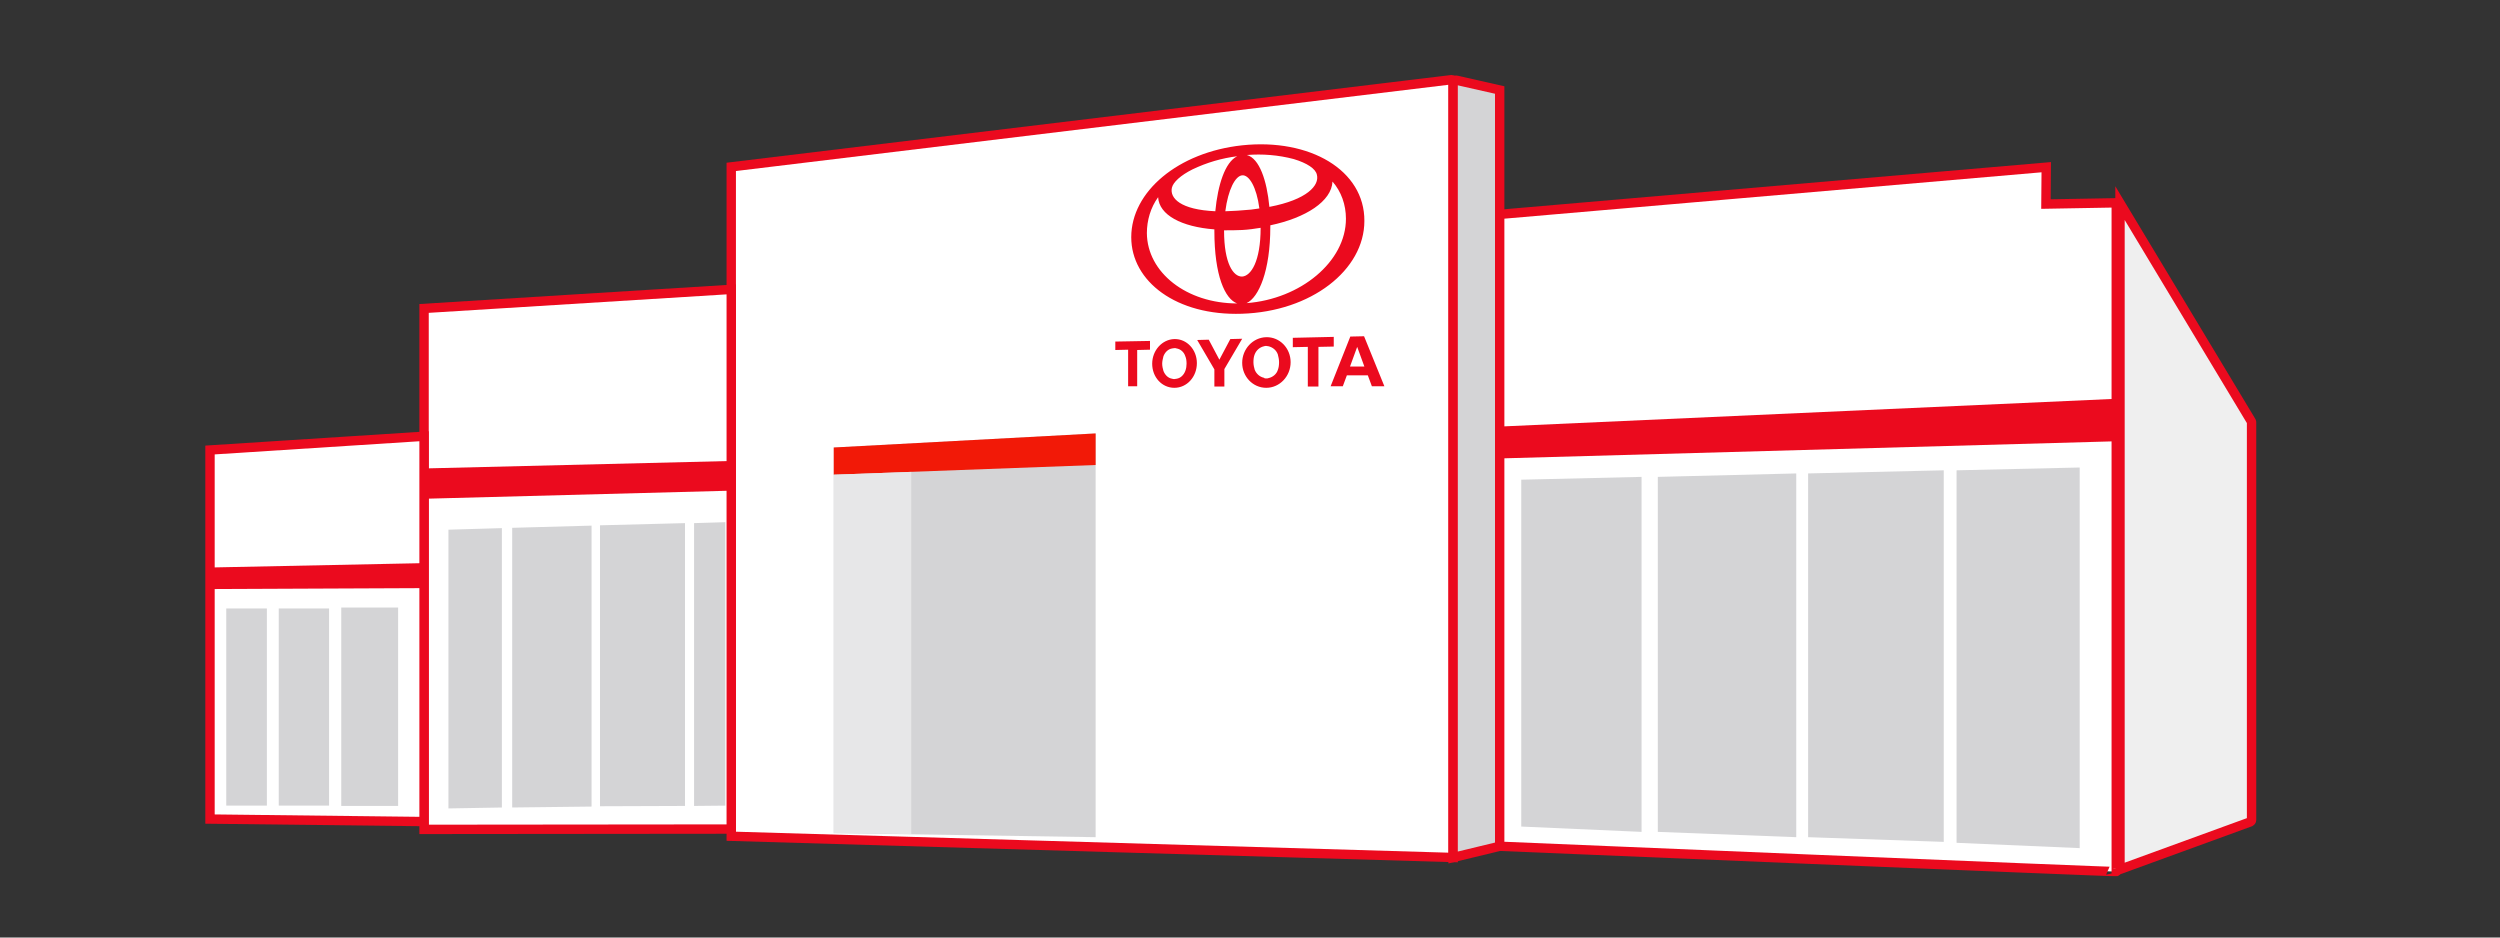
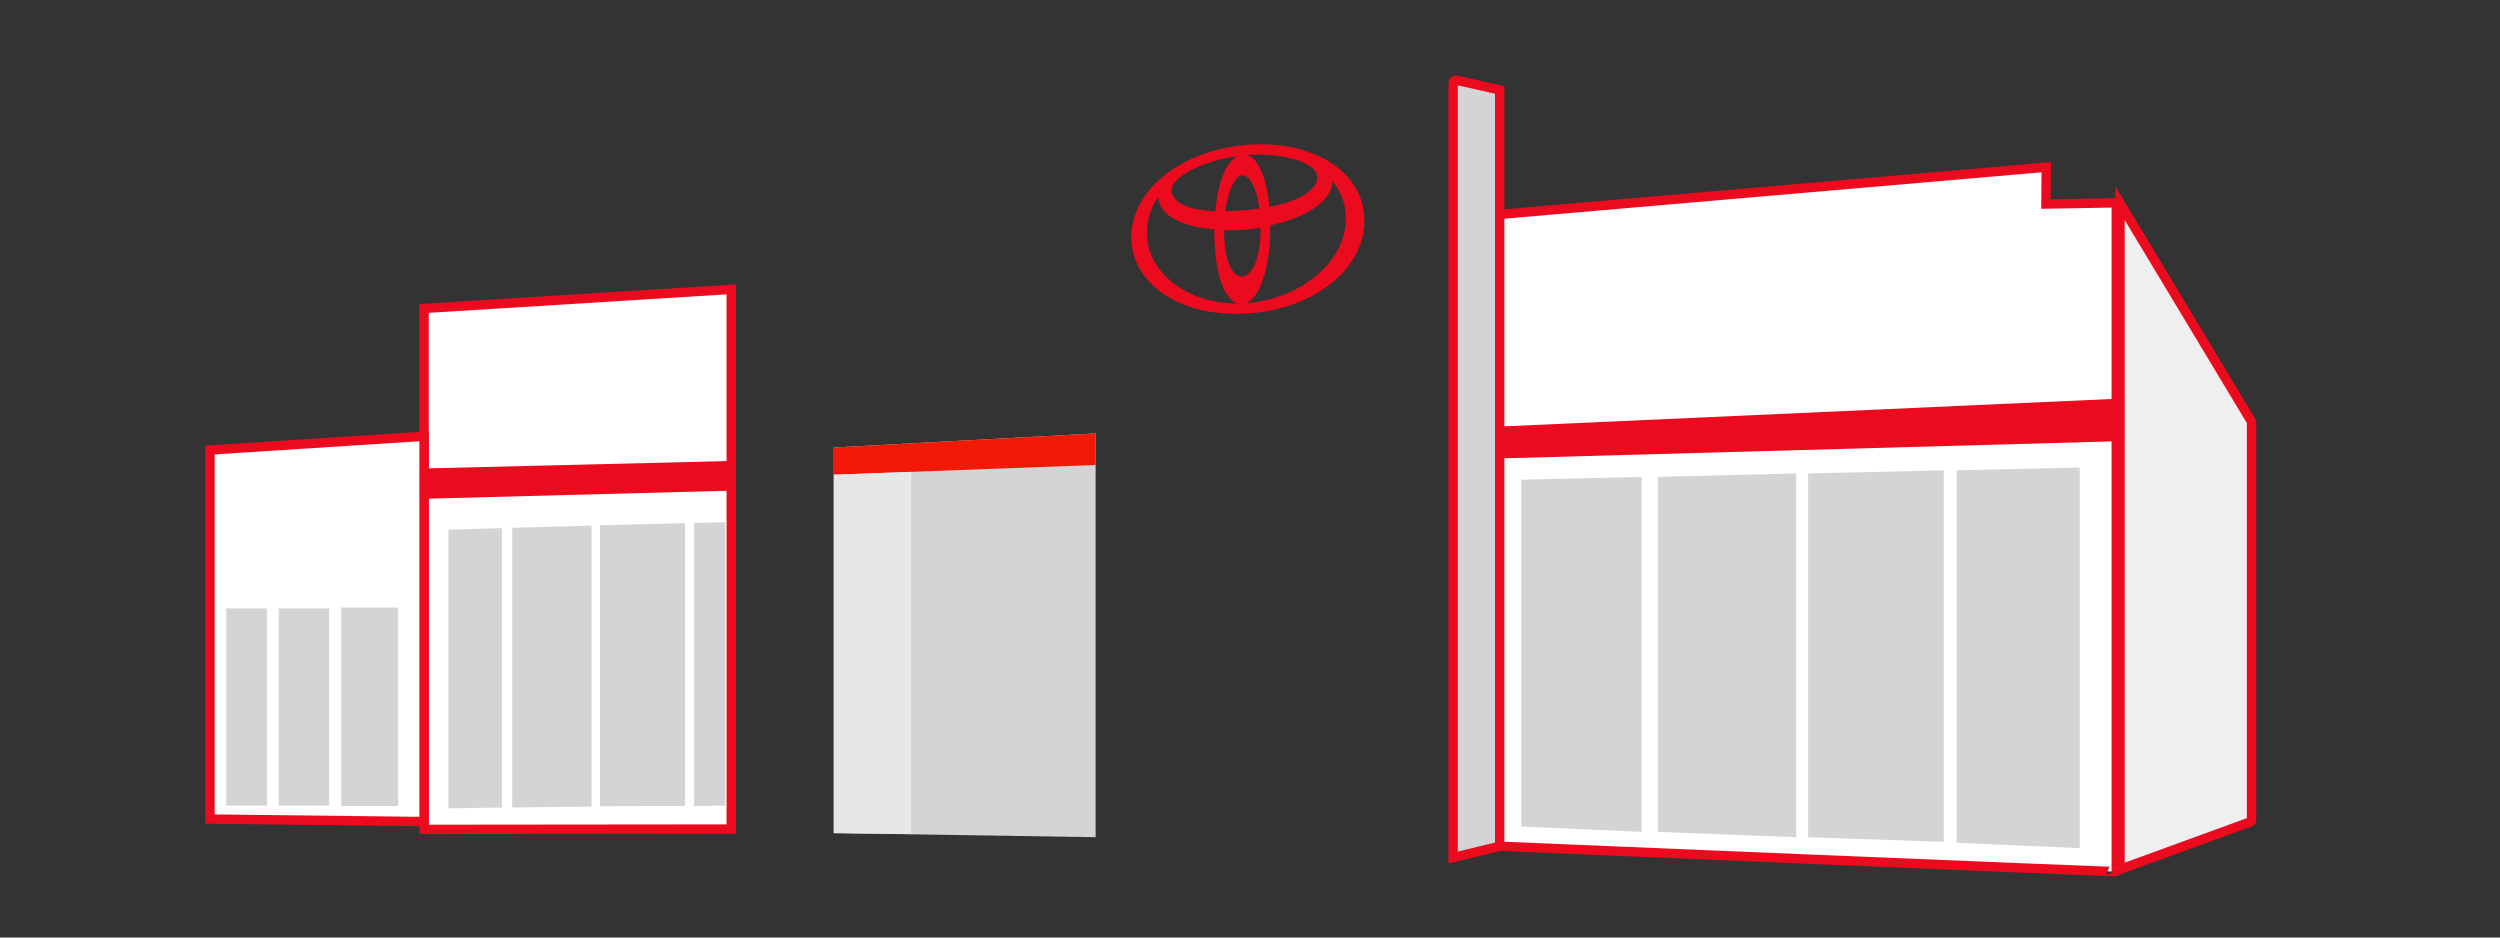
<svg xmlns="http://www.w3.org/2000/svg" version="1.1" id="Layer_1" x="0px" y="0px" viewBox="0 0 800 300" style="enable-background:new 0 0 800 300;" xml:space="preserve">
  <rect x="0" y="0" width="800" height="300" fill="#333333" stroke="none" />
  <style type="text/css">
	.st0{fill:#FFFFFF;stroke:#EB0A1E;stroke-width:3;stroke-miterlimit:10;}
	.st1{fill:#D4D4D6;stroke:#EB0A1E;stroke-width:3;stroke-miterlimit:10;}
	.st2{fill:#D4D4D6;}
	.st3{fill:#F21907;}
	.st4{fill:#E7E7E8;}
	.st5{fill:#EFEFEF;stroke:#EB0A1E;stroke-width:3;stroke-miterlimit:10;}
	.st6{fill:#EB0A1E;}
</style>
  <g id="middle">
-     <path class="st0" d="M465,274.4l-231-6.8V53.4l230.5-27.9c0.3,0,0.5,0.2,0.5,0.4V274.4z" />
    <path class="st1" d="M479.9,270.8l-14.9,3.6V26.6c0-0.6,0.6-1.1,1.2-0.9l13.7,3.1L479.9,270.8L479.9,270.8z" />
    <polygon class="st2" points="350.6,267.9 266.8,266.6 266.8,143.2 350.6,138.7  " />
    <polygon class="st3" points="350.6,148.8 266.8,151.9 266.8,143.2 350.6,138.7  " />
    <polygon class="st4" points="291.6,266.9 266.8,266.6 266.8,151.9 291.6,151  " />
  </g>
  <g id="right">
-     <path class="st0" d="M479.9,270.8L479.9,270.8V68.6l0,0l174.9-15.1l0,0l-0.1,11.8l0,0l22.5-0.4l0,0v214   C677.4,279.1,479.9,270.8,479.9,270.8z" />
+     <path class="st0" d="M479.9,270.8L479.9,270.8V68.6l0,0l174.9-15.1l0,0l-0.1,11.8l0,0l22.5-0.4l0,0v214   C677.4,279.1,479.9,270.8,479.9,270.8" />
    <path class="st5" d="M720.1,263l-41.7,15.2V65l0,0l42,69.8c0.1,0.1,0.1,0.3,0.1,0.4v127.2C720.5,262.7,720.3,262.9,720.1,263z" />
    <polygon class="st6" points="677.4,141.2 479.9,146.7 479.9,136.5 677.4,127.6  " />
    <path id="right_window" class="st2" d="M525.3,266.2l-38.5-1.7v-111l38.5-0.9V266.2z M574.8,151.5l-44.3,1.1v113.6l44.3,1.7V151.5z    M622,150.5l-43.4,1v116.4l43.4,1.5V150.5z M626.1,269.7l39.4,1.7V149.6l-39.4,0.9V269.7z" />
  </g>
  <g id="left2">
    <polygon class="st0" points="234,265.3 135.7,265.4 135.7,98.7 234,92.6  " />
    <polygon class="st6" points="234.4,157 135.9,159.6 135.9,149.9 234.4,147.5  " />
    <path id="left_window2" class="st2" d="M160.6,258.4l-17.1,0.3v-89.2l17.1-0.5V258.4z M189.3,168.2l-25.4,0.7v89.5l25.4-0.3V168.2z    M219.2,167.4l-27.2,0.7V258l27.2-0.1V167.4z M232.1,167.1l-10,0.3v90.5l10-0.1V167.1z" />
  </g>
  <g id="left">
    <polygon class="st0" points="135.7,262.9 67.2,262.1 67.2,144 135.7,139.6  " />
-     <polygon class="st6" points="135.7,188.2 67.2,188.5 67.2,181.6 135.7,180.2  " />
    <path id="left_window" class="st2" d="M85.4,257.8h-13v-63.1h13V257.8z M105.3,194.7H89.2v63.1h16.1   C105.3,257.8,105.3,194.7,105.3,194.7z M127.4,194.4h-18.2v63.5h18.2C127.4,257.9,127.4,194.4,127.4,194.4z" />
  </g>
  <g id="logo">
-     <path id="toyota" class="st6" d="M368,109.1l-11.1,0.2v2.7l4.1-0.1v11.7h2.9V112l4.1-0.1V109.1z M375.8,108.5   c-3.9,0.1-7.1,3.6-7.1,7.9c0,4.3,3.1,7.7,7.1,7.7s7.2-3.5,7.2-7.9C383,111.9,379.8,108.4,375.8,108.5 M379.3,118.7   c-0.5,1.3-1.5,2.3-2.8,2.5c-0.2,0-0.5,0.1-0.7,0.1s-0.5,0-0.7-0.1c-1.3-0.2-2.3-1.2-2.8-2.5c-0.2-0.7-0.4-1.5-0.4-2.3   s0.2-1.6,0.4-2.4c0.5-1.3,1.5-2.3,2.8-2.5c0.2,0,0.5-0.1,0.7-0.1c0.3,0,0.5,0,0.7,0.1c1.3,0.2,2.4,1.2,2.8,2.5   c0.3,0.7,0.4,1.5,0.4,2.4C379.7,117.1,379.6,117.9,379.3,118.7 M383.1,108.8l3.7-0.1l3.4,6.4l3.5-6.6l3.8-0.1l-5.7,9.7v5.6h-3.2   v-5.5L383.1,108.8z M397.5,116.1c0-4.4,3.4-8.1,7.7-8.2c4.3-0.1,7.8,3.5,7.8,8s-3.5,8.2-7.8,8.2   C400.9,124.1,397.5,120.5,397.5,116.1 M405.2,121.1c0.3,0,0.5,0,0.7-0.1c1.4-0.3,2.6-1.3,3-2.6c0.3-0.8,0.4-1.6,0.4-2.5   s-0.2-1.7-0.4-2.5c-0.5-1.4-1.7-2.3-3-2.6c-0.2,0-0.5-0.1-0.7-0.1c-0.3,0-0.5,0-0.7,0.1c-1.4,0.3-2.5,1.3-3,2.6   c-0.3,0.7-0.4,1.6-0.4,2.5s0.2,1.7,0.4,2.4c0.5,1.3,1.6,2.3,3,2.6C404.6,121.1,404.9,121.1,405.2,121.1 M437.7,120.1H431l-1.3,3.5   h-3.9l6.3-15.9l4.4-0.1l6.5,16h-4L437.7,120.1L437.7,120.1z M436.6,117.3l-2.3-6.3l-2.3,6.3H436.6z M426.8,107.8l-13.1,0.3v3   l4.8-0.1v12.7h3.4V111l4.9-0.1L426.8,107.8L426.8,107.8z" />
    <path id="Mark" class="st6" d="M397.5,46.5C377,48.7,362,61.3,362,75.9c0,14.2,14.5,25.2,35.4,24.5c22.2-0.7,39.2-14,39.2-29.7   C436.7,54.5,419.2,44.2,397.5,46.5 M421.4,55.9c0.9,3.4-3.1,8-15.2,10.3c-0.8-8.5-3.2-15.5-7.2-16.6c5-0.4,10.1,0,15,1.3   C418.3,52.2,421,54,421.4,55.9 M403.4,72.9c0,10.8-3.1,15.4-5.9,15.6c-2.8,0.1-5.8-4.1-5.8-14.7c0-0.1,0-0.1,0-0.1   c1.9,0,3.8,0,5.8-0.1S401.5,73.2,403.4,72.9C403.3,72.8,403.3,72.8,403.4,72.9 M397.5,67.3c-2,0.2-3.8,0.2-5.4,0.3   c0.9-7,3.2-11.3,5.4-11.5c2.2-0.2,4.6,3.7,5.5,10.6C401.3,67,399.4,67.2,397.5,67.3 M375,60.1c0.4-1.8,2.8-4,6.6-5.9   c4.6-2.2,9.4-3.6,14.3-4.2c-3.9,1.9-6.2,9.2-7,17.6C377.7,67.1,374.3,63.4,375,60.1 M367,74.6c0-4.1,1.2-8.2,3.6-11.5   c0.3,5.7,7.5,9.5,18,10.3c0,0.2,0,0.3,0,0.5c0,14.3,3.4,21.8,7.3,23.2C379.7,97.1,367.1,87.2,367,74.6 M398.9,97   c3.9-1.8,7.6-10.3,7.6-24.4c0-0.2,0-0.3,0-0.5c11.4-2.4,19.6-7.7,19.9-14c2.8,3.2,4.3,7.4,4.3,11.9C430.7,83.7,416.2,95.7,398.9,97   " />
  </g>
</svg>